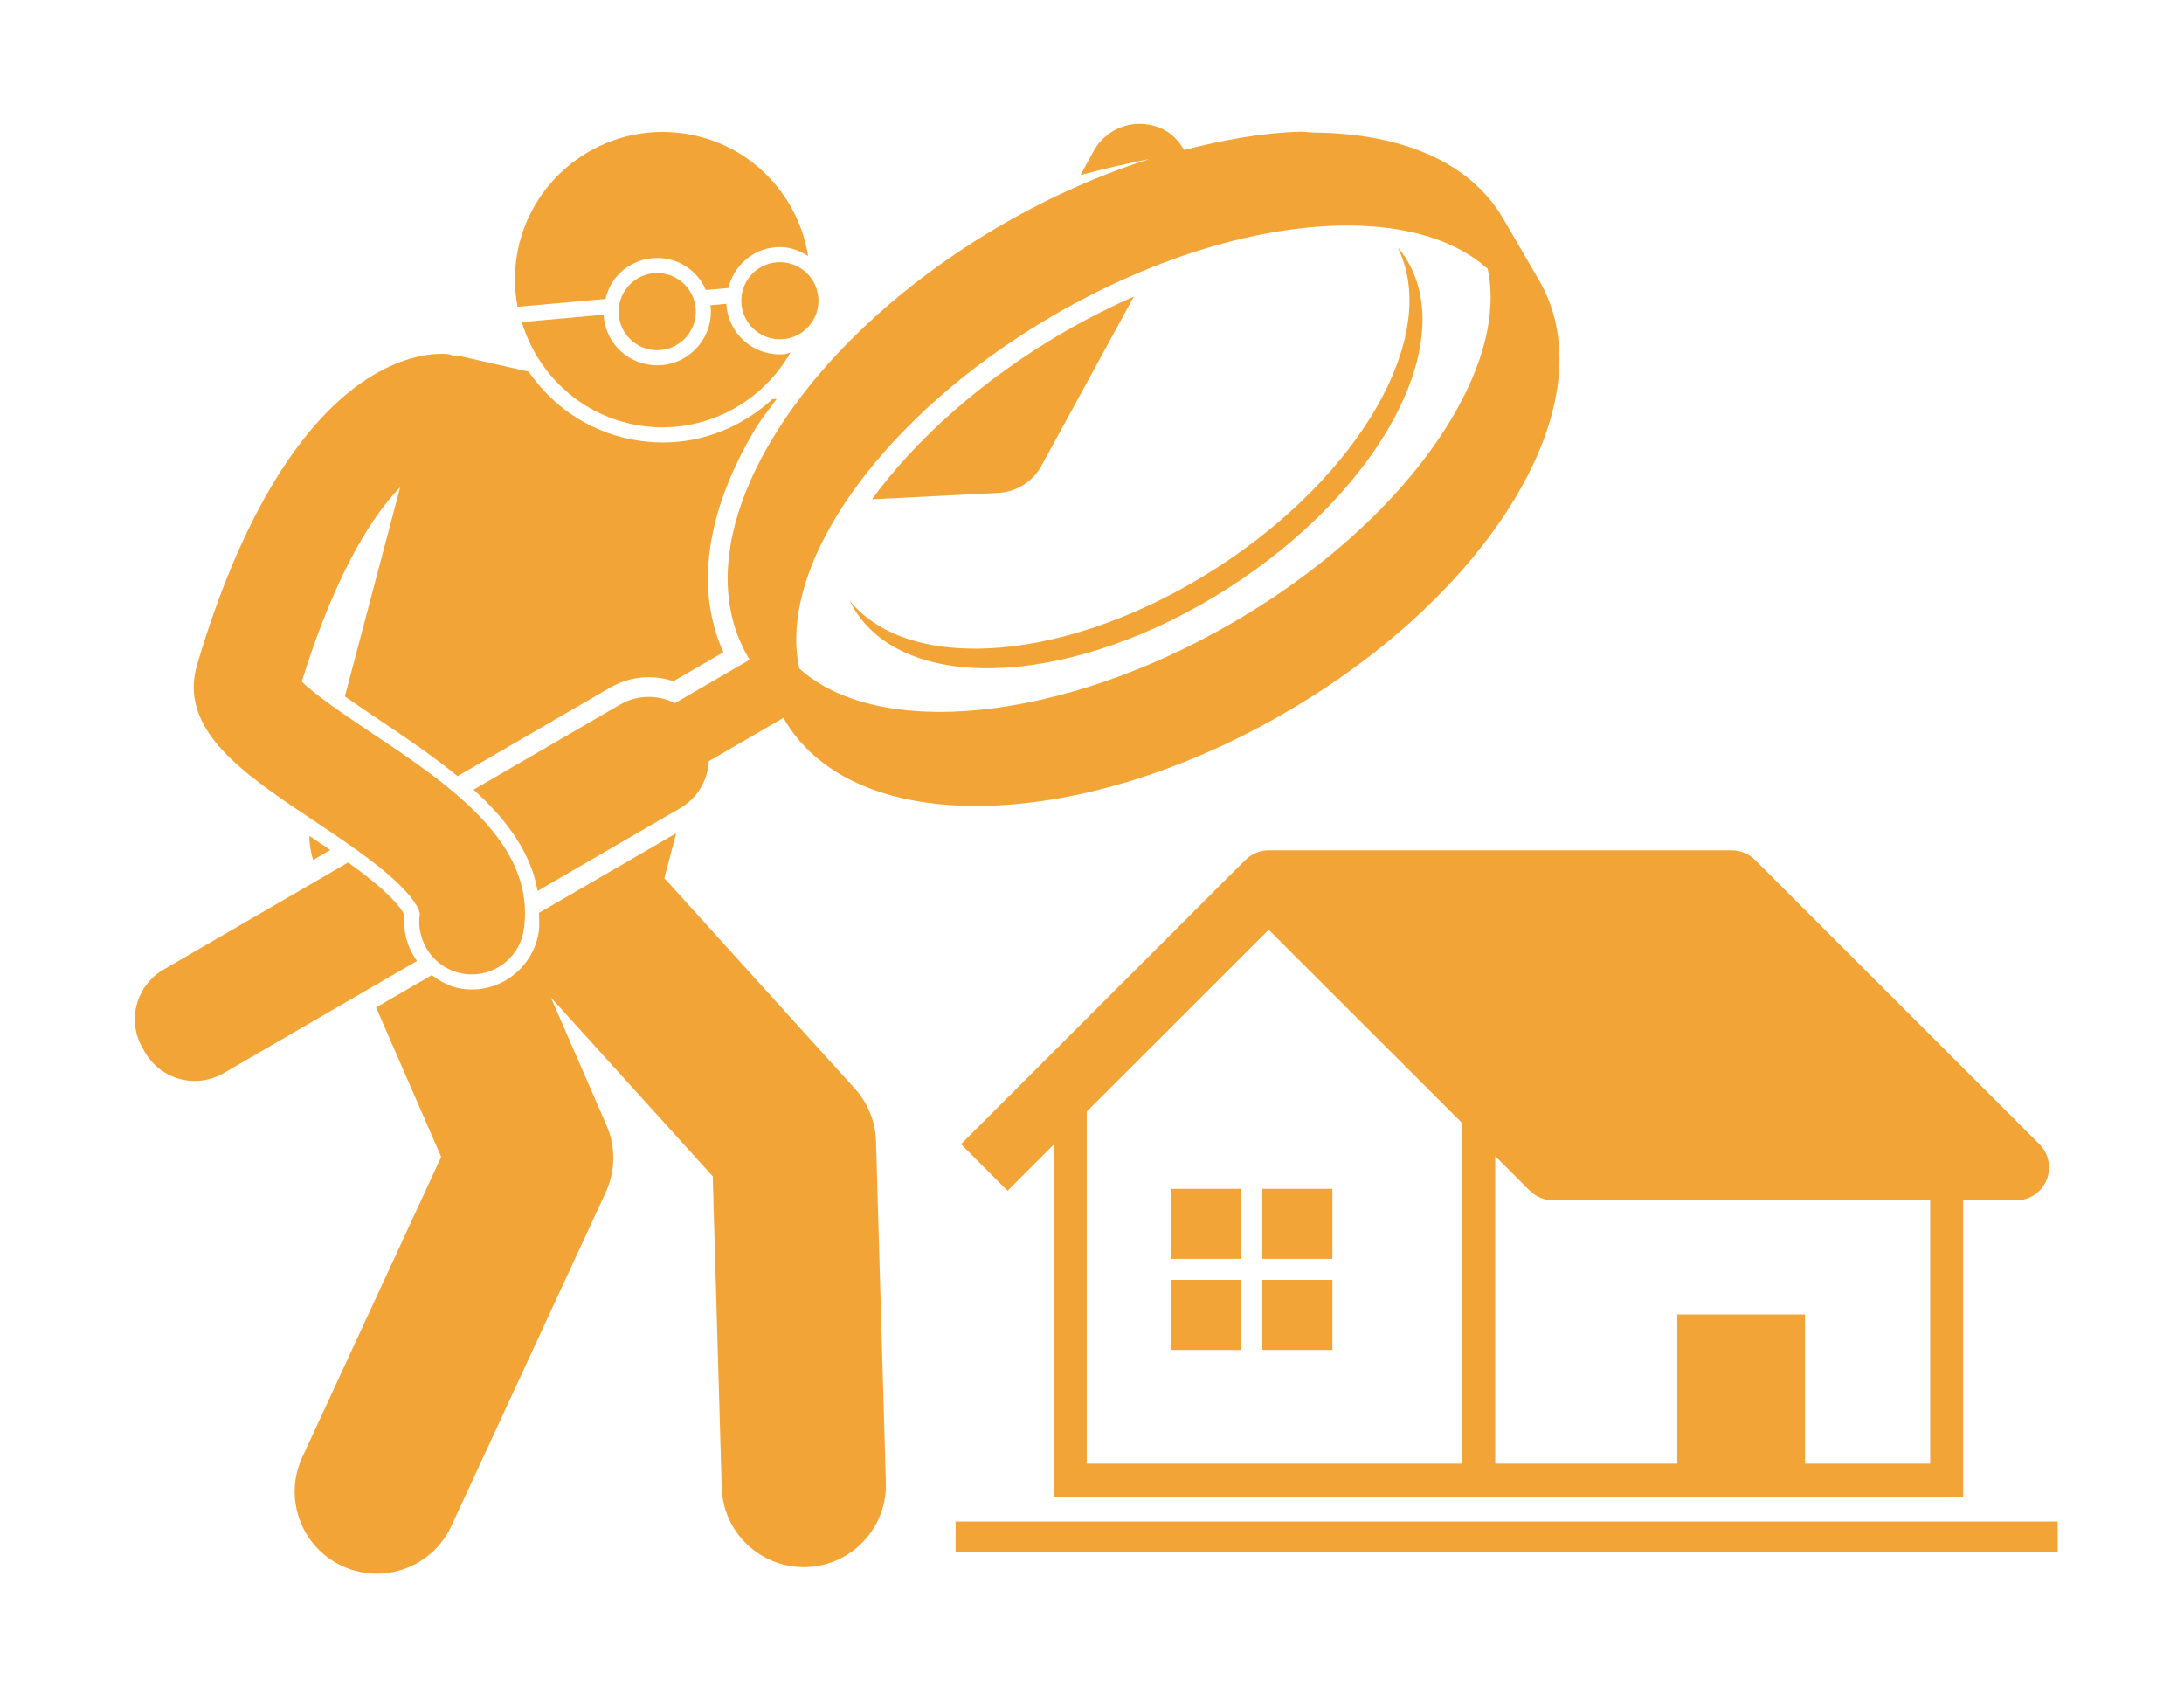
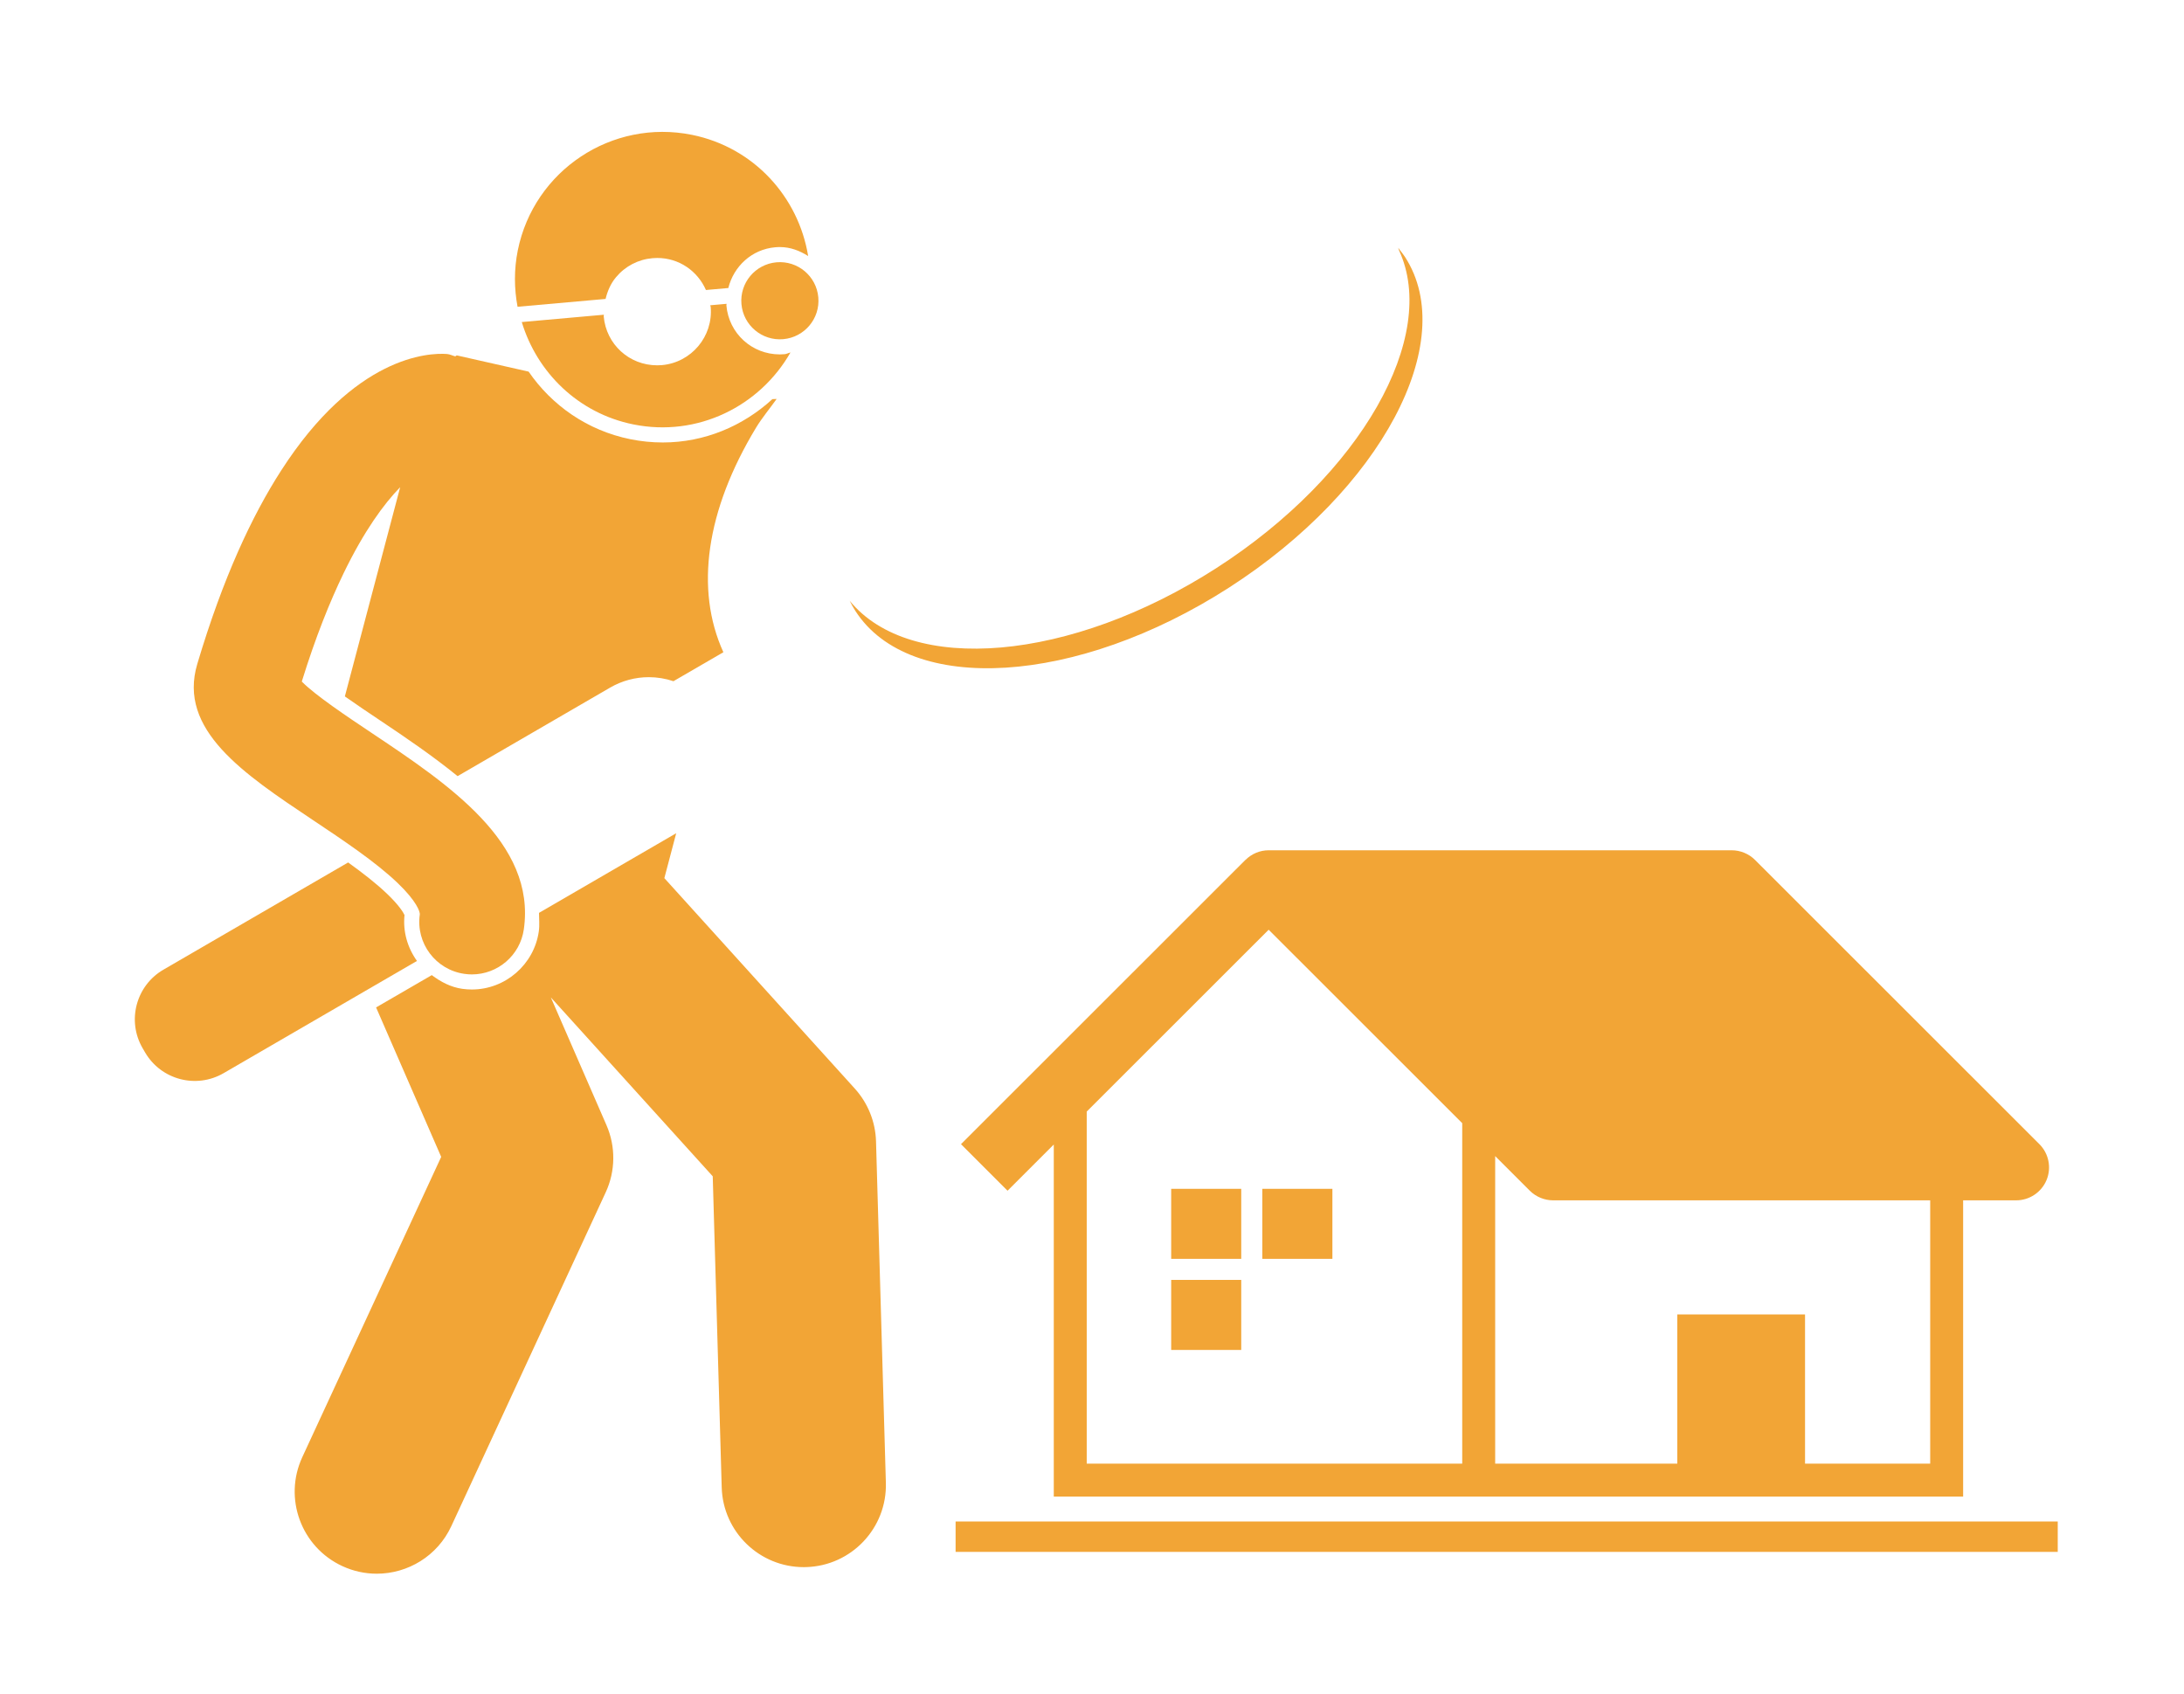
<svg xmlns="http://www.w3.org/2000/svg" width="561" zoomAndPan="magnify" viewBox="0 0 420.75 326.25" height="435" preserveAspectRatio="xMidYMid meet" version="1.0">
  <defs>
    <clipPath id="cffe9cbdbe">
      <path d="M 56 160 L 171 160 L 171 303.23 L 56 303.23 Z M 56 160 " clip-rule="nonzero" />
    </clipPath>
    <clipPath id="34d6cb5000">
      <path d="M 184 293 L 396.543 293 L 396.543 299 L 184 299 Z M 184 293 " clip-rule="nonzero" />
    </clipPath>
  </defs>
-   <path fill="#f2a536" d="M 200.648 89.703 L 218.449 57.109 C 213.922 59.121 209.414 61.391 205 63.949 C 189.301 73.062 176.434 84.605 167.984 96.184 L 192.27 94.957 C 195.789 94.785 198.969 92.793 200.648 89.703 Z M 200.648 89.703 " fill-opacity="1" fill-rule="nonzero" />
  <g clip-path="url(#cffe9cbdbe)">
    <path fill="#f2a536" d="M 164.684 209.711 L 127.988 169.164 L 130.273 160.512 L 103.84 175.855 C 103.84 177.043 103.977 178.184 103.801 179.426 C 102.891 185.805 97.352 190.617 90.91 190.617 C 90.293 190.617 89.668 190.574 89.059 190.488 C 86.848 190.172 84.918 189.152 83.184 187.848 L 72.453 194.07 L 84.996 222.863 L 58.234 280.715 C 54.57 288.641 58.027 298.035 65.957 301.699 C 68.105 302.691 70.363 303.16 72.586 303.16 C 78.559 303.16 84.281 299.762 86.953 293.984 L 116.691 229.691 C 118.586 225.594 118.641 220.883 116.836 216.746 L 106.117 192.141 L 137.309 226.602 L 139.039 286.539 C 139.285 295.113 146.316 301.895 154.84 301.895 C 154.996 301.895 155.152 301.891 155.309 301.887 C 164.039 301.637 170.918 294.355 170.664 285.629 L 168.766 219.863 C 168.656 216.102 167.207 212.504 164.684 209.711 Z M 164.684 209.711 " fill-opacity="1" fill-rule="nonzero" />
  </g>
-   <path fill="#f2a536" d="M 59.609 161.031 C 59.582 162.578 59.867 164.133 60.316 165.676 L 63.637 163.75 C 62.305 162.84 60.961 161.934 59.609 161.031 Z M 59.609 161.031 " fill-opacity="1" fill-rule="nonzero" />
  <path fill="#f2a536" d="M 151.16 68.23 C 150.852 68.258 150.543 68.273 150.238 68.273 C 144.844 68.273 140.418 64.223 139.941 58.852 C 139.93 58.738 139.98 58.641 139.973 58.527 L 136.824 58.809 C 136.84 58.918 136.902 59.008 136.914 59.121 C 137.418 64.797 133.207 69.828 127.527 70.336 C 127.215 70.359 126.91 70.375 126.602 70.375 C 121.211 70.375 116.785 66.324 116.305 60.953 C 116.297 60.84 116.344 60.742 116.34 60.629 L 100.52 62.039 C 103.457 71.742 111.375 79.605 122.012 81.758 C 134.367 84.258 146.363 78.277 152.285 67.902 C 151.898 67.984 151.559 68.195 151.16 68.23 Z M 151.16 68.23 " fill-opacity="1" fill-rule="nonzero" />
  <path fill="#f2a536" d="M 118.676 53.402 C 120.449 51.281 122.941 49.98 125.691 49.738 C 126.004 49.711 126.312 49.695 126.617 49.695 C 130.84 49.695 134.391 52.215 136 55.867 L 140.312 55.484 C 141.348 51.32 144.82 48.035 149.328 47.637 C 149.637 47.605 149.945 47.594 150.25 47.594 C 152.289 47.594 154.09 48.312 155.691 49.324 C 153.844 37.973 145.258 28.395 133.312 25.977 C 117.902 22.859 102.875 32.816 99.754 48.223 C 99.008 51.926 99.051 55.598 99.707 59.094 L 116.664 57.586 C 117.035 56.074 117.645 54.629 118.676 53.402 Z M 118.676 53.402 " fill-opacity="1" fill-rule="nonzero" />
  <path fill="#f2a536" d="M 150.902 65.336 C 154.992 64.973 158.016 61.363 157.648 57.273 C 157.285 53.188 153.676 50.168 149.586 50.531 C 145.496 50.895 142.477 54.504 142.84 58.594 C 143.203 62.68 146.816 65.699 150.902 65.336 Z M 150.902 65.336 " fill-opacity="1" fill-rule="nonzero" />
-   <path fill="#f2a536" d="M 125.949 52.633 C 121.863 52.996 118.84 56.605 119.203 60.695 C 119.566 64.781 123.18 67.801 127.27 67.438 C 131.359 67.074 134.379 63.465 134.016 59.375 C 133.652 55.289 130.043 52.27 125.949 52.633 Z M 125.949 52.633 " fill-opacity="1" fill-rule="nonzero" />
-   <path fill="#f2a536" d="M 193 43.305 C 173.852 54.422 158.188 69.004 148.898 84.359 C 139.254 100.305 137.551 115.297 144.105 126.574 C 144.207 126.75 144.328 126.914 144.434 127.086 L 130.027 135.449 C 126.793 133.809 122.824 133.785 119.453 135.738 L 91.227 152.121 C 97.473 157.742 102.238 164.086 103.574 171.625 L 131.039 155.68 C 134.41 153.727 136.355 150.266 136.535 146.645 L 150.926 138.293 C 150.957 138.348 150.984 138.41 151.02 138.469 C 157.332 149.332 170.434 155.254 188.047 155.254 C 188.719 155.254 189.398 155.242 190.082 155.227 C 208.031 154.773 228.465 148.402 247.617 137.285 C 266.77 126.168 282.43 111.59 291.719 96.234 C 301.363 80.289 303.062 65.297 296.512 54.02 L 289.598 42.125 C 283.371 31.41 270.359 25.688 253.129 25.531 C 252.227 25.523 251.461 25.344 250.535 25.367 C 243.395 25.547 235.809 26.91 228.121 28.891 C 227.223 27.375 226.074 25.996 224.414 25.09 C 219.457 22.402 213.352 24.227 210.672 29.121 L 208.16 33.723 C 212.262 32.625 216.711 31.59 221.434 30.633 C 211.941 33.66 202.32 37.898 193 43.305 Z M 286.598 51.781 C 288.395 60.078 285.957 70.211 279.391 81.066 C 270.641 95.531 255.773 109.328 237.523 119.922 C 204.262 139.227 169.121 142.461 153.992 128.789 C 149.605 108.879 169.832 79.977 203.09 60.672 C 222.773 49.246 243.117 43.445 259.582 43.445 C 270.93 43.445 280.418 46.211 286.598 51.781 Z M 286.598 51.781 " fill-opacity="1" fill-rule="nonzero" />
  <path fill="#f2a536" d="M 77.93 176.277 C 77.707 175.801 76.938 174.453 74.59 172.203 C 72.512 170.211 69.902 168.18 67.07 166.145 L 31.492 186.793 C 26.203 189.863 24.402 196.641 27.477 201.926 L 27.941 202.723 C 31.012 208.008 37.789 209.805 43.082 206.734 L 80.328 185.117 C 78.48 182.527 77.605 179.434 77.93 176.277 Z M 77.93 176.277 " fill-opacity="1" fill-rule="nonzero" />
  <path fill="#f2a536" d="M 60.223 157.938 C 66.191 161.918 72.359 166.039 76.605 170.102 C 80.309 173.652 80.941 175.684 80.875 176.164 C 80.086 181.695 83.934 186.82 89.469 187.605 C 89.953 187.676 90.434 187.711 90.91 187.711 C 95.867 187.711 100.199 184.066 100.918 179.016 C 103.293 162.352 86.387 151.066 71.473 141.109 C 67.051 138.156 60.672 133.898 58.141 131.293 C 60.801 122.715 63.531 115.938 66.191 110.441 C 70.152 102.266 73.941 97.086 77.094 93.855 L 66.438 134.156 C 68.695 135.75 71.094 137.355 73.043 138.66 C 78.141 142.062 83.398 145.645 88.156 149.516 L 117.547 132.457 C 119.809 131.145 122.387 130.449 124.992 130.449 C 126.602 130.449 128.211 130.715 129.742 131.227 L 139.359 125.645 C 133.84 113.531 136.02 98.316 145.648 82.398 C 146.785 80.516 148.305 78.703 149.621 76.852 L 148.801 76.891 C 143.164 82.059 135.746 85.238 127.691 85.238 C 125.605 85.238 123.5 85.027 121.438 84.609 C 113.133 82.93 106.293 78.074 101.84 71.59 L 87.992 68.461 C 87.883 68.5 87.816 68.605 87.711 68.652 C 87.168 68.516 86.688 68.242 86.109 68.195 C 82.566 67.938 68.375 68.535 54.145 90.672 C 48.555 99.363 42.957 111.277 38.004 127.918 C 34.23 140.582 46.855 149.012 60.223 157.938 Z M 60.223 157.938 " fill-opacity="1" fill-rule="nonzero" />
  <path fill="#f2a536" d="M 234.367 109.418 C 206.254 127.504 175.391 130.062 163.695 115.734 C 164.027 116.406 164.383 117.062 164.793 117.695 C 175.309 134.023 207.547 132.004 236.793 113.184 C 266.043 94.363 281.223 65.871 270.703 49.543 C 270.41 49.09 270.078 48.672 269.75 48.25 C 269.621 48.082 269.504 47.898 269.371 47.734 C 269.441 47.879 269.441 48.055 269.512 48.203 C 277.246 64.809 262.23 91.484 234.367 109.418 Z M 234.367 109.418 " fill-opacity="1" fill-rule="nonzero" />
  <path fill="#f2a536" d="M 284.234 288.301 L 284.234 288.297 L 378.199 288.297 L 378.199 231.234 L 388.406 231.234 C 390.973 231.234 393.285 229.691 394.27 227.324 C 395.25 224.953 394.707 222.227 392.895 220.414 L 338.098 165.648 C 336.922 164.473 335.285 163.797 333.609 163.797 L 244.41 163.797 C 242.695 163.797 241.105 164.496 239.938 165.664 L 239.93 165.652 L 185.137 220.414 L 194.105 229.383 L 203.012 220.477 L 203.012 288.301 Z M 288.047 222.711 L 294.723 229.383 C 295.906 230.562 297.543 231.234 299.207 231.234 L 371.855 231.234 L 371.855 281.961 L 347.742 281.961 L 347.742 253.211 L 323.133 253.211 L 323.133 281.961 L 288.047 281.961 Z M 209.359 214.133 L 244.41 179.102 L 281.699 216.367 L 281.699 281.961 L 209.359 281.961 Z M 209.359 214.133 " fill-opacity="1" fill-rule="nonzero" />
  <path fill="#f2a536" d="M 225.629 246.562 L 239.125 246.562 L 239.125 260.055 L 225.629 260.055 Z M 225.629 246.562 " fill-opacity="1" fill-rule="nonzero" />
  <path fill="#f2a536" d="M 243.188 229.016 L 256.688 229.016 L 256.688 242.504 L 243.188 242.504 Z M 243.188 229.016 " fill-opacity="1" fill-rule="nonzero" />
-   <path fill="#f2a536" d="M 243.188 246.562 L 256.688 246.562 L 256.688 260.055 L 243.188 260.055 Z M 243.188 246.562 " fill-opacity="1" fill-rule="nonzero" />
  <path fill="#f2a536" d="M 225.629 229.016 L 239.125 229.016 L 239.125 242.504 L 225.629 242.504 Z M 225.629 229.016 " fill-opacity="1" fill-rule="nonzero" />
  <g clip-path="url(#34d6cb5000)">
    <path fill="#f2a536" d="M 184.098 293.105 L 396.426 293.105 L 396.426 298.953 L 184.098 298.953 Z M 184.098 293.105 " fill-opacity="1" fill-rule="nonzero" />
  </g>
</svg>